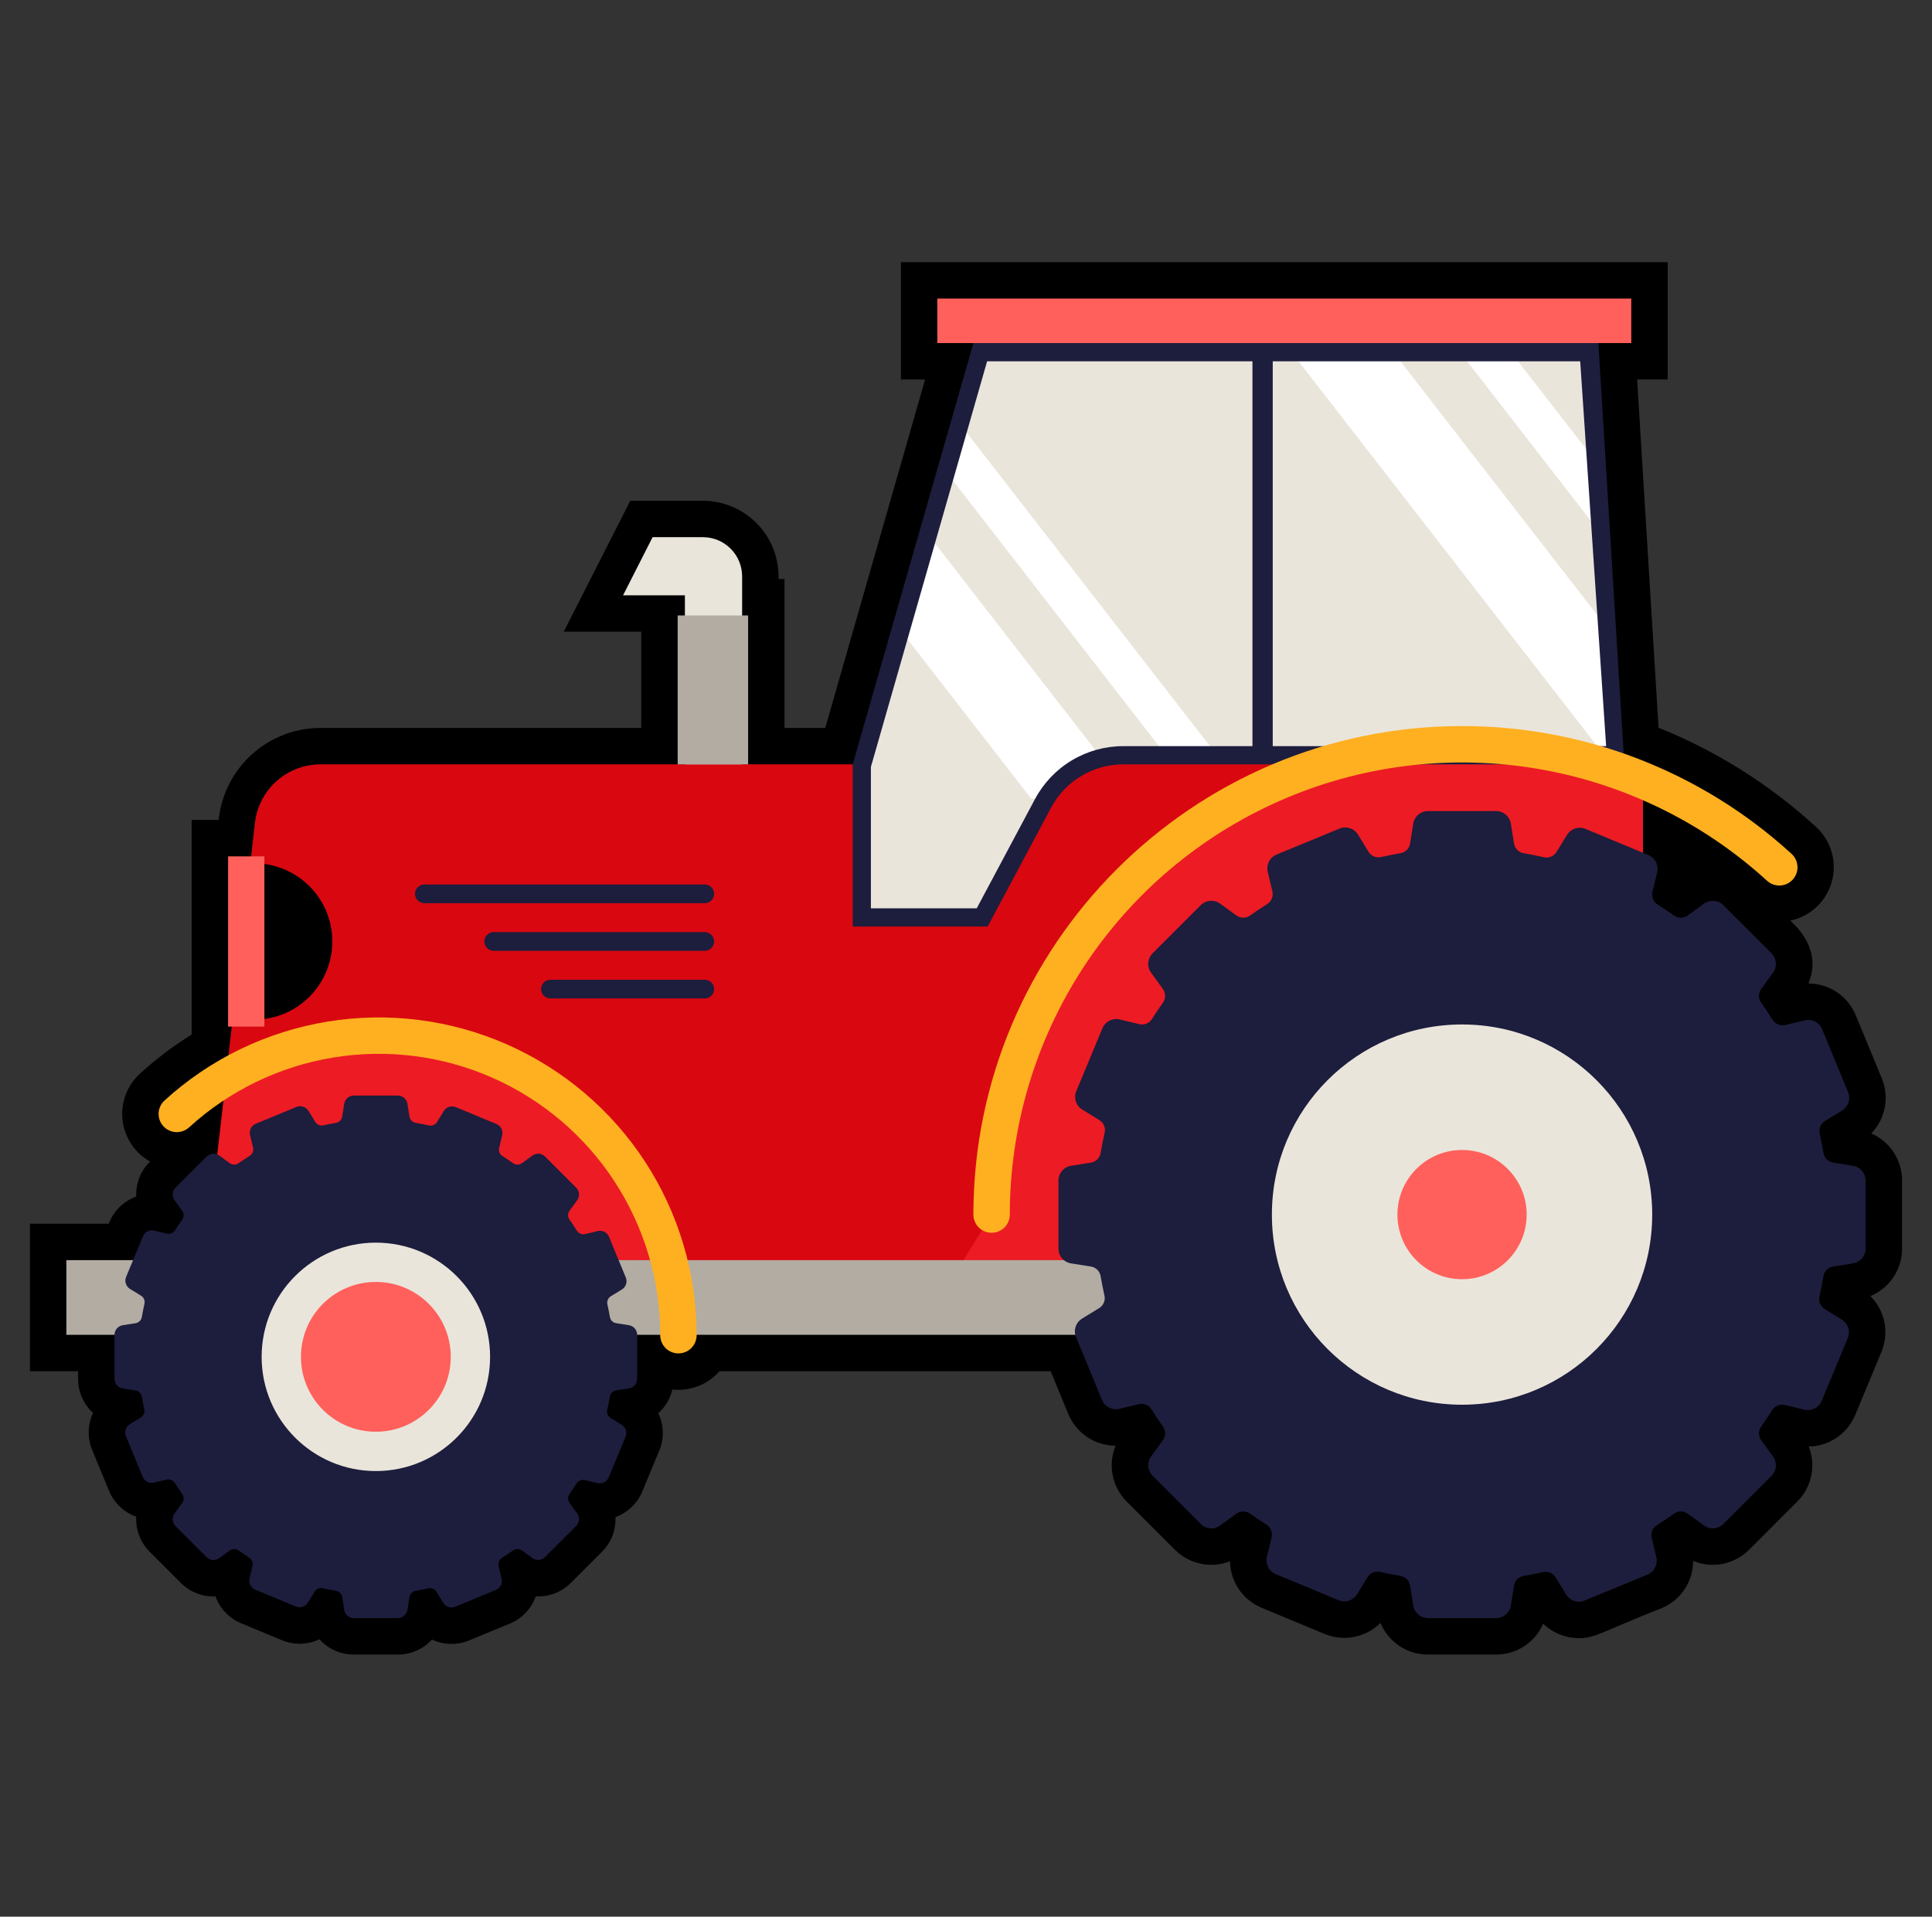
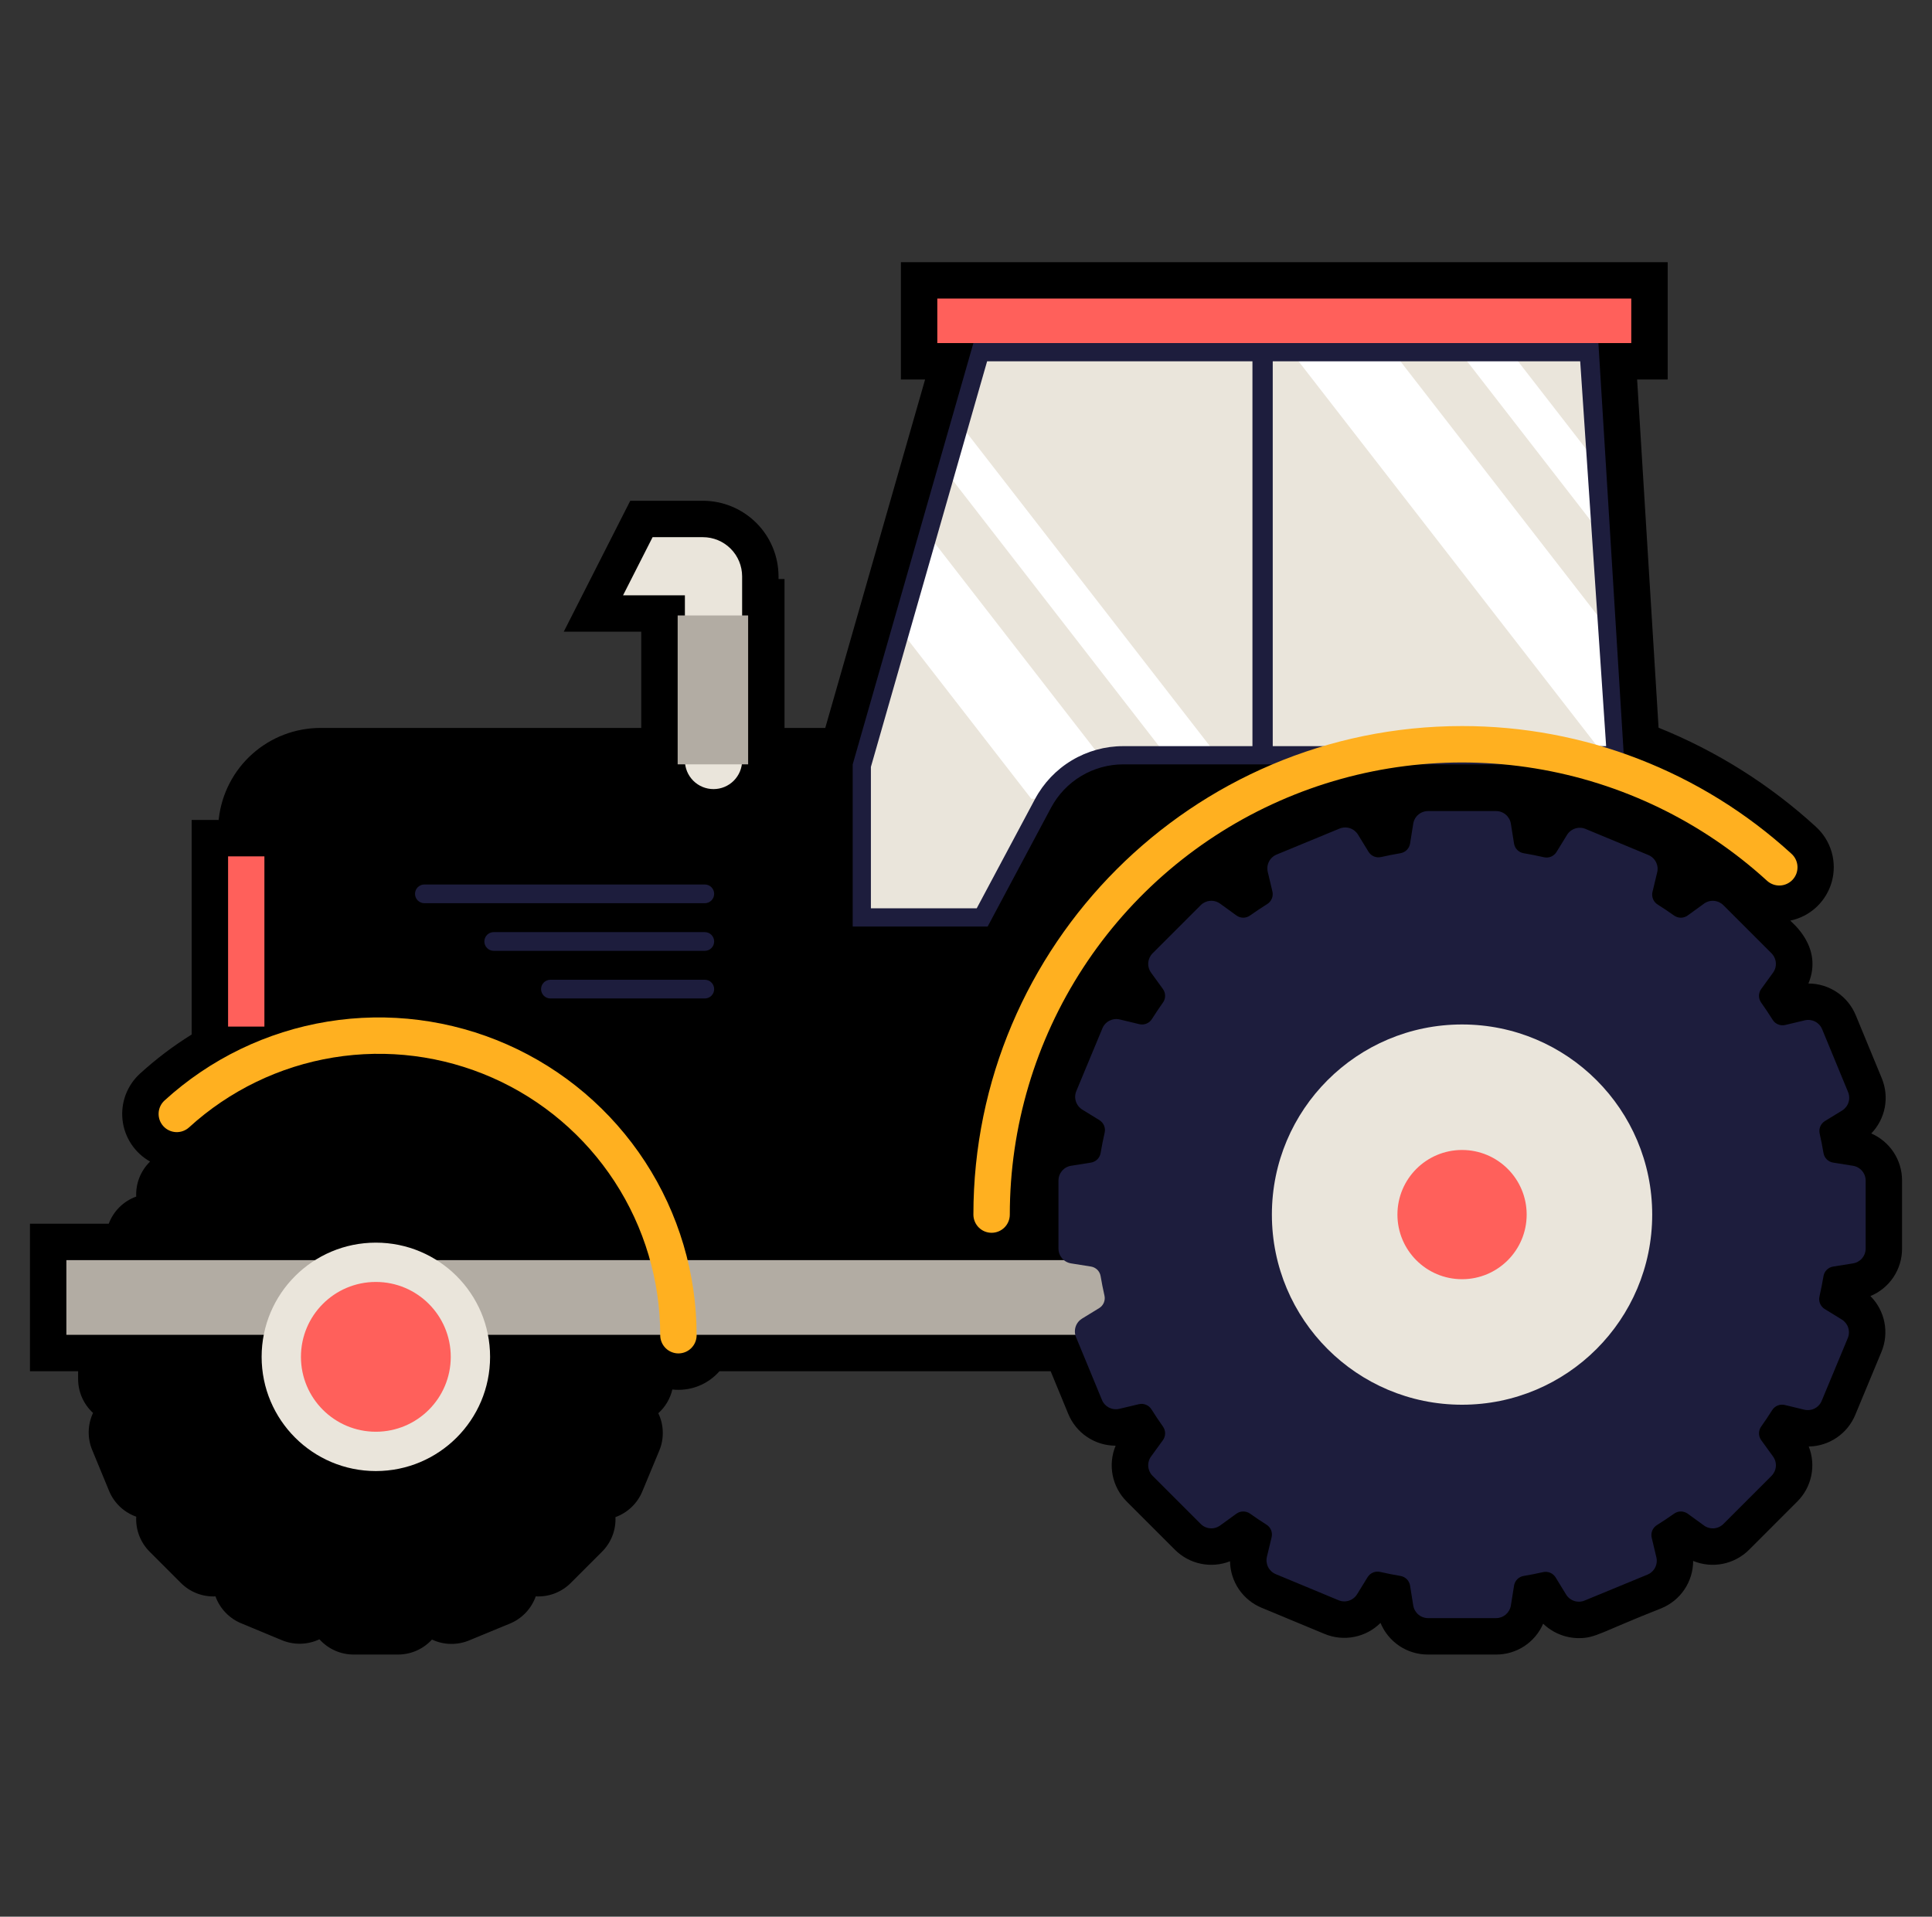
<svg xmlns="http://www.w3.org/2000/svg" width="129" height="128" viewBox="0 0 129 128" fill="none">
  <rect x="0" y="0" width="129" height="128" fill="#333333" stroke="none" />
  <path d="M124.944 75.694C125.409 75.215 125.723 74.609 125.848 73.953C125.972 73.296 125.901 72.618 125.644 72.001L123.911 67.803C123.653 67.175 123.215 66.638 122.652 66.261C122.089 65.883 121.426 65.68 120.748 65.68C121.769 63.23 119.593 61.575 119.537 61.48C120.195 61.343 120.802 61.028 121.292 60.568C121.781 60.108 122.134 59.522 122.312 58.874C122.489 58.226 122.484 57.542 122.298 56.897C122.111 56.252 121.75 55.671 121.254 55.218C118.176 52.399 114.615 50.157 110.743 48.598L109.311 25.342H111.352V17.509H60.154V25.342H61.769L55.103 48.613H52.383V38.67H51.983V38.492C51.981 37.153 51.449 35.869 50.502 34.923C49.555 33.976 48.272 33.443 46.933 33.442H42.083L37.642 42.186H42.816V48.613H21.404C19.723 48.612 18.102 49.23 16.848 50.349C15.595 51.468 14.797 53.009 14.608 54.679L14.599 54.758H12.797V69.086C11.57 69.849 10.415 70.723 9.348 71.697C8.921 72.086 8.593 72.571 8.39 73.111C8.188 73.652 8.117 74.233 8.183 74.806C8.248 75.379 8.45 75.929 8.77 76.409C9.089 76.89 9.519 77.287 10.023 77.57L9.998 77.594C9.694 77.896 9.457 78.258 9.301 78.657C9.146 79.055 9.076 79.482 9.095 79.909C8.676 80.06 8.295 80.3 7.978 80.614C7.661 80.927 7.417 81.305 7.261 81.722H2V91.572H5.216V92.082C5.214 92.51 5.302 92.933 5.474 93.325C5.645 93.717 5.897 94.068 6.212 94.357C6.031 94.744 5.933 95.165 5.923 95.592C5.914 96.02 5.994 96.444 6.159 96.839L7.281 99.557C7.445 99.957 7.691 100.318 8.004 100.615C8.317 100.913 8.69 101.142 9.097 101.286C9.073 101.718 9.141 102.15 9.296 102.554C9.452 102.958 9.69 103.325 9.997 103.63L12.077 105.711C12.379 106.013 12.74 106.249 13.137 106.404C13.535 106.559 13.961 106.628 14.388 106.609C14.533 107.012 14.761 107.38 15.057 107.689C15.352 107.999 15.71 108.243 16.106 108.406L18.822 109.535C19.221 109.7 19.65 109.78 20.082 109.77C20.514 109.759 20.939 109.658 21.329 109.474C21.618 109.796 21.972 110.053 22.368 110.229C22.763 110.404 23.191 110.494 23.624 110.493H26.565C26.993 110.494 27.418 110.406 27.81 110.233C28.202 110.061 28.554 109.808 28.843 109.491C29.229 109.673 29.649 109.772 30.075 109.782C30.502 109.792 30.926 109.713 31.32 109.55L34.039 108.428C34.44 108.264 34.801 108.017 35.1 107.703C35.399 107.389 35.628 107.016 35.772 106.608C36.203 106.631 36.635 106.564 37.038 106.409C37.441 106.254 37.807 106.016 38.112 105.71L40.191 103.631C40.495 103.329 40.732 102.968 40.888 102.569C41.043 102.17 41.114 101.743 41.094 101.315C41.496 101.17 41.863 100.942 42.171 100.647C42.48 100.352 42.724 99.996 42.887 99.601L44.016 96.885C44.184 96.486 44.265 96.056 44.254 95.624C44.244 95.192 44.142 94.767 43.956 94.377C44.423 93.957 44.751 93.404 44.893 92.793C45.477 92.858 46.067 92.781 46.615 92.569C47.162 92.357 47.65 92.015 48.037 91.573H70.153L71.328 94.422C71.585 95.049 72.023 95.586 72.587 95.964C73.15 96.342 73.812 96.544 74.491 96.545C74.23 97.171 74.162 97.862 74.295 98.527C74.428 99.193 74.756 99.804 75.238 100.282L78.45 103.494C78.922 103.966 79.521 104.29 80.174 104.427C80.828 104.564 81.507 104.507 82.129 104.264C82.139 104.932 82.345 105.582 82.721 106.135C83.097 106.687 83.627 107.117 84.245 107.371L88.439 109.114C89.065 109.375 89.754 109.445 90.419 109.314C91.085 109.183 91.696 108.859 92.177 108.381C92.436 109.008 92.876 109.543 93.441 109.92C94.005 110.296 94.669 110.495 95.347 110.493H99.889C100.558 110.496 101.213 110.302 101.773 109.936C102.332 109.57 102.772 109.047 103.037 108.433C103.678 109.049 104.531 109.394 105.42 109.397C106.55 109.397 106.874 109.001 110.927 107.404C111.555 107.147 112.093 106.71 112.471 106.146C112.85 105.583 113.052 104.919 113.052 104.241C113.679 104.499 114.368 104.566 115.033 104.433C115.697 104.3 116.308 103.973 116.787 103.494L120 100.28C120.474 99.809 120.8 99.21 120.937 98.555C121.074 97.901 121.016 97.221 120.77 96.6C121.438 96.589 122.088 96.383 122.64 96.007C123.192 95.631 123.622 95.102 123.877 94.485L125.62 90.291C125.883 89.666 125.954 88.976 125.823 88.31C125.693 87.645 125.367 87.033 124.887 86.553C125.514 86.294 126.05 85.855 126.427 85.29C126.803 84.725 127.003 84.061 127 83.383V78.841C127.003 78.173 126.809 77.518 126.444 76.959C126.078 76.4 125.557 75.96 124.944 75.694Z" fill="black" />
  <path d="M43.574 35.873L41.602 39.755H45.731V50.787C45.731 51.293 45.932 51.779 46.29 52.138C46.648 52.496 47.134 52.697 47.641 52.697C47.892 52.697 48.14 52.648 48.372 52.552C48.604 52.456 48.815 52.315 48.992 52.138C49.169 51.96 49.31 51.749 49.406 51.518C49.502 51.286 49.552 51.038 49.552 50.787V38.492C49.551 37.797 49.276 37.131 48.784 36.64C48.293 36.149 47.627 35.873 46.932 35.873H43.574Z" fill="#EAE5DB" />
-   <path d="M105.916 21.991H66.291L57.974 51.044H21.403C20.32 51.044 19.275 51.442 18.467 52.163C17.659 52.884 17.145 53.878 17.023 54.953L13.324 87.433H109.699L105.916 21.991Z" fill="#D90710" />
-   <path d="M109.701 52.421L105.831 51.044L93.087 49.975L80.069 54.163L73.138 61.129L68.632 68.415L66.206 76.797V81.112L63.434 85.61L44.69 85.427L40.994 76.315L32.723 70.076L24.128 69.161L15.117 72.04L13.555 85.427L44.003 87.434L66.438 86.647L109.701 84.409V52.421Z" fill="#ED1B24" />
  <path d="M4.432 84.153H90.555V89.141H4.432V84.153Z" fill="#B2ACA3" />
  <path d="M62.584 19.939H108.92V22.911H62.584V19.939Z" fill="#FF605B" />
  <path d="M47.059 66.679H36.752C36.586 66.679 36.428 66.613 36.31 66.496C36.193 66.379 36.127 66.22 36.127 66.054C36.127 65.888 36.193 65.729 36.31 65.612C36.428 65.495 36.586 65.429 36.752 65.429H47.059C47.225 65.429 47.384 65.495 47.501 65.612C47.619 65.729 47.684 65.888 47.684 66.054C47.684 66.22 47.619 66.379 47.501 66.496C47.384 66.613 47.225 66.679 47.059 66.679ZM47.059 63.498H32.966C32.8 63.498 32.641 63.432 32.524 63.315C32.407 63.198 32.341 63.039 32.341 62.873C32.341 62.707 32.407 62.548 32.524 62.431C32.641 62.314 32.8 62.248 32.966 62.248H47.059C47.225 62.248 47.384 62.314 47.501 62.431C47.619 62.548 47.684 62.707 47.684 62.873C47.684 63.039 47.619 63.198 47.501 63.315C47.384 63.432 47.225 63.498 47.059 63.498ZM47.059 60.317H28.336C28.17 60.317 28.011 60.251 27.894 60.134C27.777 60.017 27.711 59.858 27.711 59.692C27.711 59.526 27.777 59.367 27.894 59.25C28.011 59.133 28.17 59.067 28.336 59.067H47.059C47.225 59.067 47.384 59.133 47.501 59.25C47.619 59.367 47.684 59.526 47.684 59.692C47.684 59.858 47.619 60.017 47.501 60.134C47.384 60.251 47.225 60.317 47.059 60.317Z" fill="#1D1D3D" />
  <path d="M16.441 57.65H16.966C17.652 57.65 18.331 57.785 18.965 58.048C19.599 58.31 20.174 58.695 20.659 59.18C21.144 59.665 21.529 60.241 21.792 60.874C22.054 61.508 22.189 62.187 22.189 62.873C22.189 64.258 21.639 65.587 20.659 66.566C19.68 67.545 18.352 68.096 16.966 68.096H16.441V57.65Z" fill="black" />
  <path d="M15.229 57.189H17.654V68.557H15.229V57.189Z" fill="#FF605B" />
-   <path d="M41.998 88.5L41.138 88.363C41.034 88.346 40.937 88.297 40.863 88.222C40.788 88.147 40.739 88.051 40.722 87.946C40.674 87.665 40.619 87.387 40.557 87.111C40.533 87.008 40.542 86.9 40.582 86.803C40.623 86.705 40.692 86.623 40.782 86.567L41.524 86.113C41.656 86.032 41.754 85.907 41.801 85.761C41.849 85.614 41.843 85.456 41.785 85.313L40.663 82.595C40.604 82.452 40.496 82.335 40.358 82.265C40.221 82.194 40.063 82.175 39.913 82.211L39.065 82.413C38.962 82.437 38.854 82.428 38.757 82.388C38.66 82.347 38.577 82.278 38.522 82.188C38.364 81.936 38.199 81.689 38.027 81.447C37.965 81.361 37.932 81.258 37.932 81.153C37.932 81.047 37.965 80.944 38.027 80.859L38.539 80.153C38.629 80.028 38.672 79.875 38.66 79.721C38.648 79.567 38.582 79.422 38.472 79.313L36.393 77.234C36.284 77.125 36.139 77.058 35.986 77.046C35.832 77.034 35.679 77.077 35.554 77.168L34.848 77.679C34.762 77.741 34.659 77.774 34.554 77.774C34.448 77.774 34.345 77.741 34.259 77.679C34.028 77.515 33.792 77.357 33.552 77.204C33.462 77.149 33.392 77.066 33.352 76.969C33.311 76.871 33.303 76.763 33.327 76.661L33.531 75.813C33.566 75.663 33.548 75.505 33.478 75.368C33.408 75.231 33.291 75.123 33.149 75.063L30.433 73.935C30.291 73.876 30.132 73.869 29.986 73.917C29.839 73.964 29.714 74.062 29.633 74.193L29.177 74.934C29.122 75.024 29.039 75.094 28.942 75.134C28.844 75.174 28.736 75.183 28.634 75.159C28.345 75.093 28.054 75.035 27.759 74.986C27.654 74.969 27.558 74.92 27.483 74.845C27.409 74.77 27.359 74.674 27.342 74.57L27.205 73.709C27.18 73.557 27.102 73.418 26.985 73.318C26.868 73.218 26.719 73.163 26.564 73.163H23.625C23.471 73.163 23.322 73.218 23.204 73.318C23.087 73.418 23.009 73.557 22.985 73.709L22.848 74.57C22.83 74.674 22.781 74.77 22.706 74.845C22.631 74.92 22.535 74.969 22.431 74.986C22.15 75.033 21.871 75.088 21.595 75.151C21.492 75.175 21.384 75.166 21.287 75.125C21.19 75.085 21.107 75.015 21.052 74.926L20.597 74.183C20.517 74.052 20.392 73.953 20.245 73.906C20.099 73.858 19.94 73.864 19.797 73.923L17.079 75.045C16.936 75.104 16.819 75.212 16.749 75.349C16.678 75.487 16.659 75.645 16.695 75.795L16.897 76.643C16.921 76.745 16.912 76.853 16.872 76.95C16.831 77.048 16.762 77.13 16.672 77.186C16.42 77.344 16.173 77.509 15.931 77.68C15.846 77.742 15.743 77.775 15.637 77.775C15.531 77.775 15.428 77.742 15.343 77.68L14.637 77.169C14.512 77.078 14.359 77.035 14.205 77.047C14.051 77.059 13.907 77.126 13.798 77.235L11.718 79.314C11.609 79.424 11.543 79.568 11.531 79.722C11.519 79.876 11.562 80.029 11.652 80.154L12.164 80.859C12.225 80.945 12.259 81.048 12.259 81.154C12.259 81.259 12.225 81.362 12.164 81.448C12 81.679 11.842 81.915 11.69 82.156C11.634 82.245 11.552 82.315 11.454 82.356C11.357 82.396 11.249 82.405 11.146 82.381L10.299 82.177C10.149 82.141 9.991 82.159 9.854 82.229C9.716 82.299 9.608 82.416 9.549 82.558L8.42 85.274C8.361 85.416 8.355 85.575 8.402 85.722C8.45 85.868 8.548 85.993 8.679 86.074L9.42 86.53C9.509 86.586 9.579 86.668 9.62 86.766C9.66 86.863 9.669 86.971 9.645 87.074C9.579 87.362 9.521 87.654 9.471 87.949C9.454 88.053 9.405 88.149 9.331 88.224C9.256 88.299 9.16 88.348 9.055 88.365L8.193 88.5C8.041 88.525 7.902 88.603 7.802 88.72C7.702 88.837 7.647 88.986 7.646 89.141V92.081C7.647 92.236 7.702 92.385 7.802 92.502C7.902 92.619 8.041 92.697 8.193 92.722L9.053 92.859C9.158 92.876 9.254 92.925 9.329 93C9.403 93.075 9.453 93.171 9.469 93.276C9.517 93.557 9.572 93.836 9.634 94.112C9.658 94.214 9.649 94.322 9.609 94.419C9.569 94.517 9.499 94.599 9.409 94.655L8.667 95.109C8.536 95.19 8.437 95.315 8.39 95.461C8.342 95.608 8.348 95.766 8.406 95.909L9.528 98.627C9.587 98.77 9.695 98.887 9.833 98.957C9.97 99.028 10.128 99.047 10.278 99.011L11.127 98.809C11.229 98.785 11.337 98.794 11.434 98.834C11.532 98.875 11.614 98.945 11.669 99.034C11.828 99.286 11.993 99.533 12.164 99.775C12.226 99.861 12.259 99.963 12.259 100.069C12.259 100.175 12.226 100.278 12.164 100.363L11.65 101.071C11.559 101.196 11.516 101.349 11.528 101.503C11.541 101.657 11.607 101.801 11.716 101.91L13.796 103.99C13.905 104.098 14.05 104.165 14.203 104.177C14.357 104.189 14.51 104.146 14.635 104.056L15.341 103.544C15.427 103.482 15.53 103.449 15.635 103.449C15.741 103.449 15.844 103.482 15.93 103.544C16.161 103.708 16.397 103.866 16.637 104.018C16.727 104.074 16.797 104.156 16.837 104.254C16.878 104.351 16.886 104.459 16.862 104.562L16.659 105.409C16.622 105.559 16.641 105.717 16.711 105.854C16.781 105.992 16.898 106.1 17.04 106.159L19.756 107.288C19.898 107.346 20.056 107.353 20.203 107.305C20.349 107.258 20.474 107.16 20.555 107.029L21.012 106.288C21.067 106.198 21.15 106.129 21.247 106.088C21.345 106.048 21.452 106.039 21.555 106.063C21.843 106.129 22.135 106.187 22.43 106.236C22.534 106.253 22.631 106.303 22.705 106.377C22.78 106.452 22.83 106.548 22.847 106.652L22.984 107.513C23.008 107.665 23.086 107.804 23.203 107.904C23.321 108.004 23.47 108.059 23.624 108.059H26.565C26.719 108.059 26.868 108.004 26.986 107.904C27.103 107.804 27.181 107.665 27.206 107.513L27.343 106.653C27.36 106.548 27.409 106.452 27.484 106.377C27.558 106.303 27.655 106.253 27.759 106.236C28.041 106.189 28.319 106.134 28.595 106.072C28.698 106.048 28.805 106.056 28.903 106.097C29 106.137 29.083 106.207 29.138 106.297L29.593 107.039C29.673 107.17 29.798 107.268 29.945 107.316C30.091 107.364 30.25 107.358 30.392 107.3L33.111 106.178C33.254 106.118 33.37 106.01 33.441 105.873C33.511 105.736 33.53 105.578 33.494 105.428L33.293 104.58C33.269 104.477 33.278 104.369 33.318 104.272C33.358 104.174 33.428 104.092 33.518 104.037C33.77 103.878 34.017 103.713 34.258 103.542C34.344 103.48 34.447 103.447 34.553 103.447C34.658 103.447 34.761 103.48 34.847 103.542L35.553 104.054C35.678 104.144 35.831 104.187 35.985 104.175C36.139 104.163 36.283 104.096 36.392 103.987L38.472 101.908C38.581 101.799 38.647 101.654 38.66 101.5C38.672 101.347 38.629 101.193 38.538 101.069L38.026 100.363C37.965 100.277 37.931 100.174 37.931 100.068C37.931 99.963 37.965 99.86 38.026 99.774C38.19 99.543 38.349 99.307 38.501 99.067C38.557 98.977 38.639 98.907 38.737 98.867C38.834 98.826 38.942 98.817 39.045 98.842L39.892 99.045C40.042 99.081 40.2 99.063 40.337 98.993C40.475 98.923 40.583 98.806 40.642 98.664L41.771 95.948C41.83 95.806 41.836 95.647 41.788 95.501C41.741 95.354 41.643 95.229 41.512 95.148L40.772 94.692C40.682 94.637 40.612 94.554 40.572 94.457C40.531 94.359 40.522 94.252 40.547 94.149C40.612 93.86 40.67 93.569 40.72 93.274C40.737 93.17 40.786 93.073 40.861 92.998C40.935 92.924 41.032 92.874 41.136 92.857L41.996 92.72C42.148 92.695 42.287 92.618 42.387 92.5C42.487 92.383 42.542 92.234 42.543 92.08V89.141C42.543 88.987 42.488 88.838 42.388 88.721C42.288 88.603 42.15 88.525 41.998 88.5Z" fill="#1D1D3D" />
  <path d="M25.096 98.239C29.308 98.239 32.723 94.824 32.723 90.612C32.723 86.399 29.308 82.985 25.096 82.985C20.884 82.985 17.469 86.399 17.469 90.612C17.469 94.824 20.884 98.239 25.096 98.239Z" fill="#EAE5DB" />
  <path d="M25.095 95.613C27.858 95.613 30.097 93.374 30.097 90.612C30.097 87.849 27.858 85.61 25.095 85.61C22.333 85.61 20.094 87.849 20.094 90.612C20.094 93.374 22.333 95.613 25.095 95.613Z" fill="#FF605B" />
  <path d="M45.3 90.383C45.14 90.383 44.982 90.351 44.835 90.29C44.687 90.229 44.553 90.14 44.44 90.027C44.328 89.914 44.238 89.78 44.177 89.632C44.116 89.485 44.084 89.327 44.084 89.167C44.085 85.524 43.025 81.958 41.036 78.906C39.046 75.853 36.212 73.445 32.879 71.974C29.545 70.503 25.855 70.033 22.259 70.621C18.663 71.21 15.316 72.831 12.625 75.287C12.507 75.395 12.369 75.478 12.219 75.532C12.069 75.587 11.91 75.611 11.75 75.604C11.591 75.597 11.434 75.558 11.29 75.49C11.145 75.423 11.015 75.327 10.908 75.209C10.8 75.091 10.717 74.954 10.662 74.804C10.608 74.653 10.584 74.494 10.591 74.335C10.598 74.175 10.637 74.019 10.704 73.874C10.772 73.73 10.868 73.6 10.986 73.492C14.025 70.718 17.805 68.888 21.866 68.224C25.927 67.559 30.093 68.09 33.858 69.751C37.623 71.412 40.824 74.132 43.071 77.579C45.318 81.026 46.514 85.052 46.514 89.167C46.514 89.489 46.386 89.798 46.158 90.026C45.931 90.254 45.622 90.382 45.3 90.383Z" fill="#FFB020" />
  <path d="M45.248 41.101H49.953V51.044H45.248V41.101Z" fill="#B2ACA3" />
  <path d="M107.766 50.568H74.481L73.643 50.746L72.228 51.046L70.41 52.431L65.514 61.31H57.412V50.87L59.989 41.905L61.826 35.512L63.032 31.324L63.565 29.471L63.951 28.125L65.341 23.29H105.993C105.996 23.328 107.763 50.525 107.766 50.568Z" fill="#EAE5DB" />
  <path d="M81.36 50.568H77.959L63.032 31.324L63.564 29.471L63.95 28.125L81.36 50.568ZM73.642 50.746L72.227 51.045L70.409 52.43L69.906 53.342H68.858L59.988 41.905L61.826 35.512L73.642 50.746ZM106.788 35.51L97.31 23.29H100.709L106.477 30.726L106.788 35.51ZM107.765 50.568H107.216L86.056 23.29H92.855L107.194 41.779L107.765 50.568Z" fill="white" />
  <path d="M106.725 22.911H64.994L56.935 51.044V61.875H65.946L70.179 53.939C70.645 53.065 71.34 52.334 72.19 51.824C73.039 51.314 74.011 51.045 75.002 51.045H108.458L106.725 22.911ZM107.242 49.829H84.981V24.127H105.51L107.242 49.829ZM75.001 49.829C73.79 49.827 72.601 50.156 71.563 50.779C70.524 51.402 69.675 52.297 69.106 53.366L65.216 60.659H58.15V51.215L65.91 24.127H83.626V49.829H75.001Z" fill="#1D1D3D" />
  <path d="M123.726 77.852L122.397 77.64C122.236 77.614 122.087 77.537 121.972 77.422C121.856 77.306 121.78 77.157 121.754 76.996C121.681 76.562 121.596 76.132 121.5 75.706C121.463 75.547 121.476 75.38 121.539 75.23C121.602 75.08 121.71 74.953 121.848 74.867L122.995 74.165C123.198 74.04 123.35 73.848 123.424 73.621C123.498 73.394 123.488 73.149 123.397 72.929L121.664 68.73C121.573 68.51 121.407 68.329 121.195 68.221C120.983 68.112 120.739 68.083 120.507 68.138L119.197 68.45C119.039 68.487 118.872 68.473 118.722 68.411C118.571 68.348 118.444 68.24 118.359 68.101C118.114 67.712 117.86 67.331 117.595 66.957C117.499 66.825 117.448 66.666 117.448 66.503C117.448 66.34 117.499 66.181 117.595 66.048L118.385 64.958C118.525 64.765 118.592 64.529 118.573 64.291C118.554 64.054 118.451 63.831 118.283 63.662L115.071 60.45C114.902 60.282 114.679 60.179 114.442 60.16C114.204 60.141 113.968 60.208 113.775 60.348L112.685 61.138C112.552 61.233 112.393 61.285 112.23 61.285C112.067 61.285 111.908 61.233 111.775 61.138C111.418 60.885 111.054 60.641 110.683 60.406C110.544 60.32 110.437 60.193 110.374 60.042C110.312 59.891 110.299 59.725 110.336 59.566L110.651 58.258C110.707 58.026 110.678 57.782 110.57 57.57C110.462 57.357 110.282 57.191 110.062 57.099L105.867 55.356C105.647 55.264 105.402 55.254 105.175 55.328C104.948 55.401 104.755 55.553 104.63 55.756L103.926 56.9C103.84 57.038 103.712 57.146 103.562 57.209C103.411 57.271 103.245 57.284 103.086 57.247C102.641 57.145 102.191 57.056 101.736 56.979C101.575 56.953 101.426 56.877 101.311 56.762C101.195 56.646 101.119 56.498 101.093 56.337L100.881 55.008C100.844 54.772 100.723 54.558 100.542 54.403C100.361 54.249 100.13 54.164 99.892 54.164H95.351C95.112 54.164 94.882 54.249 94.7 54.404C94.519 54.558 94.399 54.773 94.362 55.008L94.15 56.337C94.123 56.498 94.047 56.646 93.931 56.762C93.816 56.877 93.667 56.953 93.506 56.979C93.072 57.053 92.642 57.137 92.215 57.234C92.056 57.27 91.89 57.257 91.739 57.194C91.589 57.131 91.462 57.022 91.377 56.884L90.675 55.738C90.55 55.534 90.358 55.382 90.131 55.308C89.904 55.234 89.659 55.244 89.438 55.335L85.24 57.068C85.02 57.159 84.839 57.325 84.731 57.537C84.622 57.75 84.593 57.993 84.648 58.225L84.959 59.535C84.996 59.694 84.983 59.86 84.92 60.01C84.858 60.161 84.749 60.288 84.611 60.374C84.222 60.618 83.841 60.872 83.467 61.137C83.335 61.233 83.175 61.284 83.013 61.284C82.849 61.284 82.69 61.233 82.558 61.137L81.468 60.347C81.275 60.207 81.038 60.14 80.801 60.159C80.563 60.178 80.34 60.281 80.172 60.449L76.96 63.661C76.792 63.829 76.689 64.052 76.67 64.29C76.651 64.528 76.718 64.764 76.858 64.957L77.648 66.047C77.743 66.18 77.795 66.338 77.795 66.502C77.795 66.665 77.743 66.824 77.648 66.956C77.395 67.314 77.151 67.678 76.916 68.049C76.83 68.188 76.703 68.295 76.552 68.358C76.402 68.42 76.235 68.433 76.077 68.396L74.768 68.081C74.536 68.025 74.293 68.054 74.08 68.162C73.868 68.27 73.701 68.45 73.609 68.67L71.866 72.864C71.774 73.084 71.764 73.33 71.838 73.557C71.911 73.783 72.063 73.977 72.266 74.102L73.41 74.806C73.548 74.892 73.656 75.019 73.719 75.17C73.781 75.32 73.794 75.487 73.757 75.645C73.655 76.091 73.566 76.541 73.489 76.995C73.463 77.156 73.387 77.305 73.272 77.421C73.156 77.536 73.008 77.612 72.847 77.639L71.518 77.851C71.282 77.888 71.068 78.008 70.913 78.189C70.759 78.371 70.674 78.601 70.674 78.84V83.382C70.674 83.62 70.759 83.85 70.913 84.032C71.068 84.213 71.282 84.333 71.518 84.371L72.846 84.582C73.007 84.609 73.156 84.685 73.272 84.8C73.387 84.916 73.463 85.065 73.489 85.226C73.563 85.66 73.647 86.091 73.744 86.517C73.781 86.675 73.767 86.842 73.704 86.992C73.642 87.143 73.533 87.27 73.395 87.356L72.249 88.057C72.046 88.182 71.893 88.375 71.82 88.601C71.746 88.828 71.755 89.073 71.846 89.294L73.579 93.492C73.67 93.713 73.836 93.893 74.048 94.002C74.261 94.11 74.504 94.139 74.736 94.084L76.046 93.773C76.205 93.736 76.371 93.749 76.521 93.812C76.672 93.874 76.799 93.983 76.885 94.121C77.129 94.51 77.384 94.891 77.649 95.265C77.744 95.397 77.795 95.556 77.795 95.72C77.795 95.883 77.744 96.042 77.649 96.174L76.858 97.264C76.718 97.457 76.651 97.694 76.67 97.931C76.689 98.169 76.792 98.392 76.961 98.56L80.172 101.772C80.341 101.941 80.564 102.043 80.801 102.062C81.039 102.081 81.275 102.014 81.468 101.875L82.558 101.084C82.691 100.989 82.85 100.938 83.013 100.938C83.176 100.938 83.335 100.989 83.468 101.084C83.825 101.338 84.189 101.582 84.56 101.816C84.699 101.902 84.807 102.03 84.869 102.18C84.931 102.331 84.944 102.497 84.907 102.656L84.592 103.964C84.537 104.196 84.565 104.44 84.673 104.652C84.781 104.865 84.962 105.032 85.182 105.123L89.376 106.866C89.596 106.958 89.841 106.968 90.068 106.894C90.295 106.821 90.488 106.669 90.613 106.466L91.317 105.322C91.403 105.184 91.531 105.076 91.681 105.014C91.832 104.952 91.998 104.938 92.157 104.976C92.602 105.077 93.052 105.166 93.507 105.243C93.668 105.269 93.817 105.345 93.932 105.461C94.048 105.576 94.124 105.725 94.15 105.886L94.362 107.215C94.4 107.45 94.52 107.664 94.701 107.819C94.882 107.974 95.113 108.059 95.351 108.059H99.893C100.131 108.059 100.362 107.974 100.543 107.819C100.724 107.664 100.845 107.45 100.882 107.215L101.094 105.886C101.12 105.725 101.196 105.576 101.312 105.461C101.427 105.345 101.576 105.269 101.737 105.243C102.172 105.17 102.602 105.085 103.028 104.989C103.187 104.952 103.354 104.966 103.504 105.029C103.655 105.091 103.781 105.2 103.867 105.339L104.569 106.485C104.693 106.688 104.886 106.84 105.113 106.914C105.339 106.988 105.585 106.978 105.805 106.887L110.003 105.154C110.224 105.063 110.404 104.897 110.513 104.685C110.621 104.473 110.651 104.229 110.596 103.997L110.284 102.687C110.247 102.529 110.261 102.362 110.323 102.212C110.386 102.061 110.494 101.934 110.633 101.849C111.021 101.604 111.403 101.35 111.777 101.085C111.909 100.99 112.068 100.938 112.231 100.938C112.394 100.938 112.553 100.99 112.686 101.085L113.776 101.875C113.968 102.015 114.205 102.081 114.442 102.063C114.68 102.044 114.903 101.941 115.072 101.773L118.283 98.561C118.452 98.392 118.555 98.169 118.574 97.932C118.593 97.694 118.526 97.458 118.386 97.265L117.595 96.175C117.5 96.042 117.449 95.883 117.449 95.72C117.449 95.557 117.5 95.398 117.595 95.266C117.849 94.908 118.093 94.544 118.327 94.173C118.413 94.034 118.541 93.927 118.691 93.864C118.842 93.802 119.008 93.789 119.167 93.826L120.475 94.141C120.707 94.197 120.951 94.168 121.163 94.06C121.376 93.952 121.543 93.772 121.634 93.552L123.378 89.358C123.469 89.138 123.479 88.892 123.406 88.665C123.332 88.438 123.181 88.245 122.978 88.12L121.833 87.416C121.695 87.33 121.587 87.203 121.525 87.052C121.463 86.901 121.449 86.735 121.487 86.577C121.588 86.131 121.677 85.681 121.754 85.227C121.78 85.066 121.856 84.917 121.972 84.801C122.087 84.686 122.236 84.609 122.397 84.583L123.726 84.371C123.961 84.334 124.175 84.214 124.33 84.032C124.485 83.851 124.57 83.621 124.57 83.382V78.841C124.57 78.603 124.485 78.372 124.33 78.191C124.175 78.01 123.961 77.889 123.726 77.852Z" fill="#1D1D3D" />
  <path d="M97.621 93.809C104.634 93.809 110.318 88.124 110.318 81.112C110.318 74.099 104.634 68.415 97.621 68.415C90.609 68.415 84.924 74.099 84.924 81.112C84.924 88.124 90.609 93.809 97.621 93.809Z" fill="#EAE5DB" />
  <path d="M97.621 85.427C100.004 85.427 101.936 83.495 101.936 81.112C101.936 78.729 100.004 76.797 97.621 76.797C95.238 76.797 93.307 78.729 93.307 81.112C93.307 83.495 95.238 85.427 97.621 85.427Z" fill="#FF605B" />
  <path d="M66.21 82.327C66.05 82.327 65.892 82.296 65.745 82.235C65.597 82.174 65.463 82.084 65.35 81.971C65.237 81.858 65.148 81.724 65.087 81.577C65.026 81.43 64.994 81.271 64.994 81.112C64.994 63.122 79.63 48.487 97.621 48.487C105.76 48.479 113.608 51.521 119.615 57.014C119.734 57.121 119.832 57.251 119.901 57.396C119.97 57.541 120.01 57.699 120.018 57.859C120.026 58.019 120.002 58.18 119.948 58.331C119.894 58.482 119.81 58.621 119.702 58.74C119.593 58.858 119.462 58.954 119.317 59.022C119.171 59.09 119.014 59.128 118.853 59.135C118.692 59.141 118.532 59.116 118.382 59.06C118.231 59.004 118.093 58.919 117.975 58.809C113.651 54.863 108.272 52.259 102.494 51.314C96.716 50.369 90.788 51.124 85.432 53.488C80.075 55.851 75.522 59.721 72.325 64.625C69.128 69.53 67.425 75.258 67.425 81.113C67.425 81.435 67.297 81.744 67.069 81.972C66.841 82.199 66.532 82.327 66.21 82.327Z" fill="#FFB020" />
</svg>